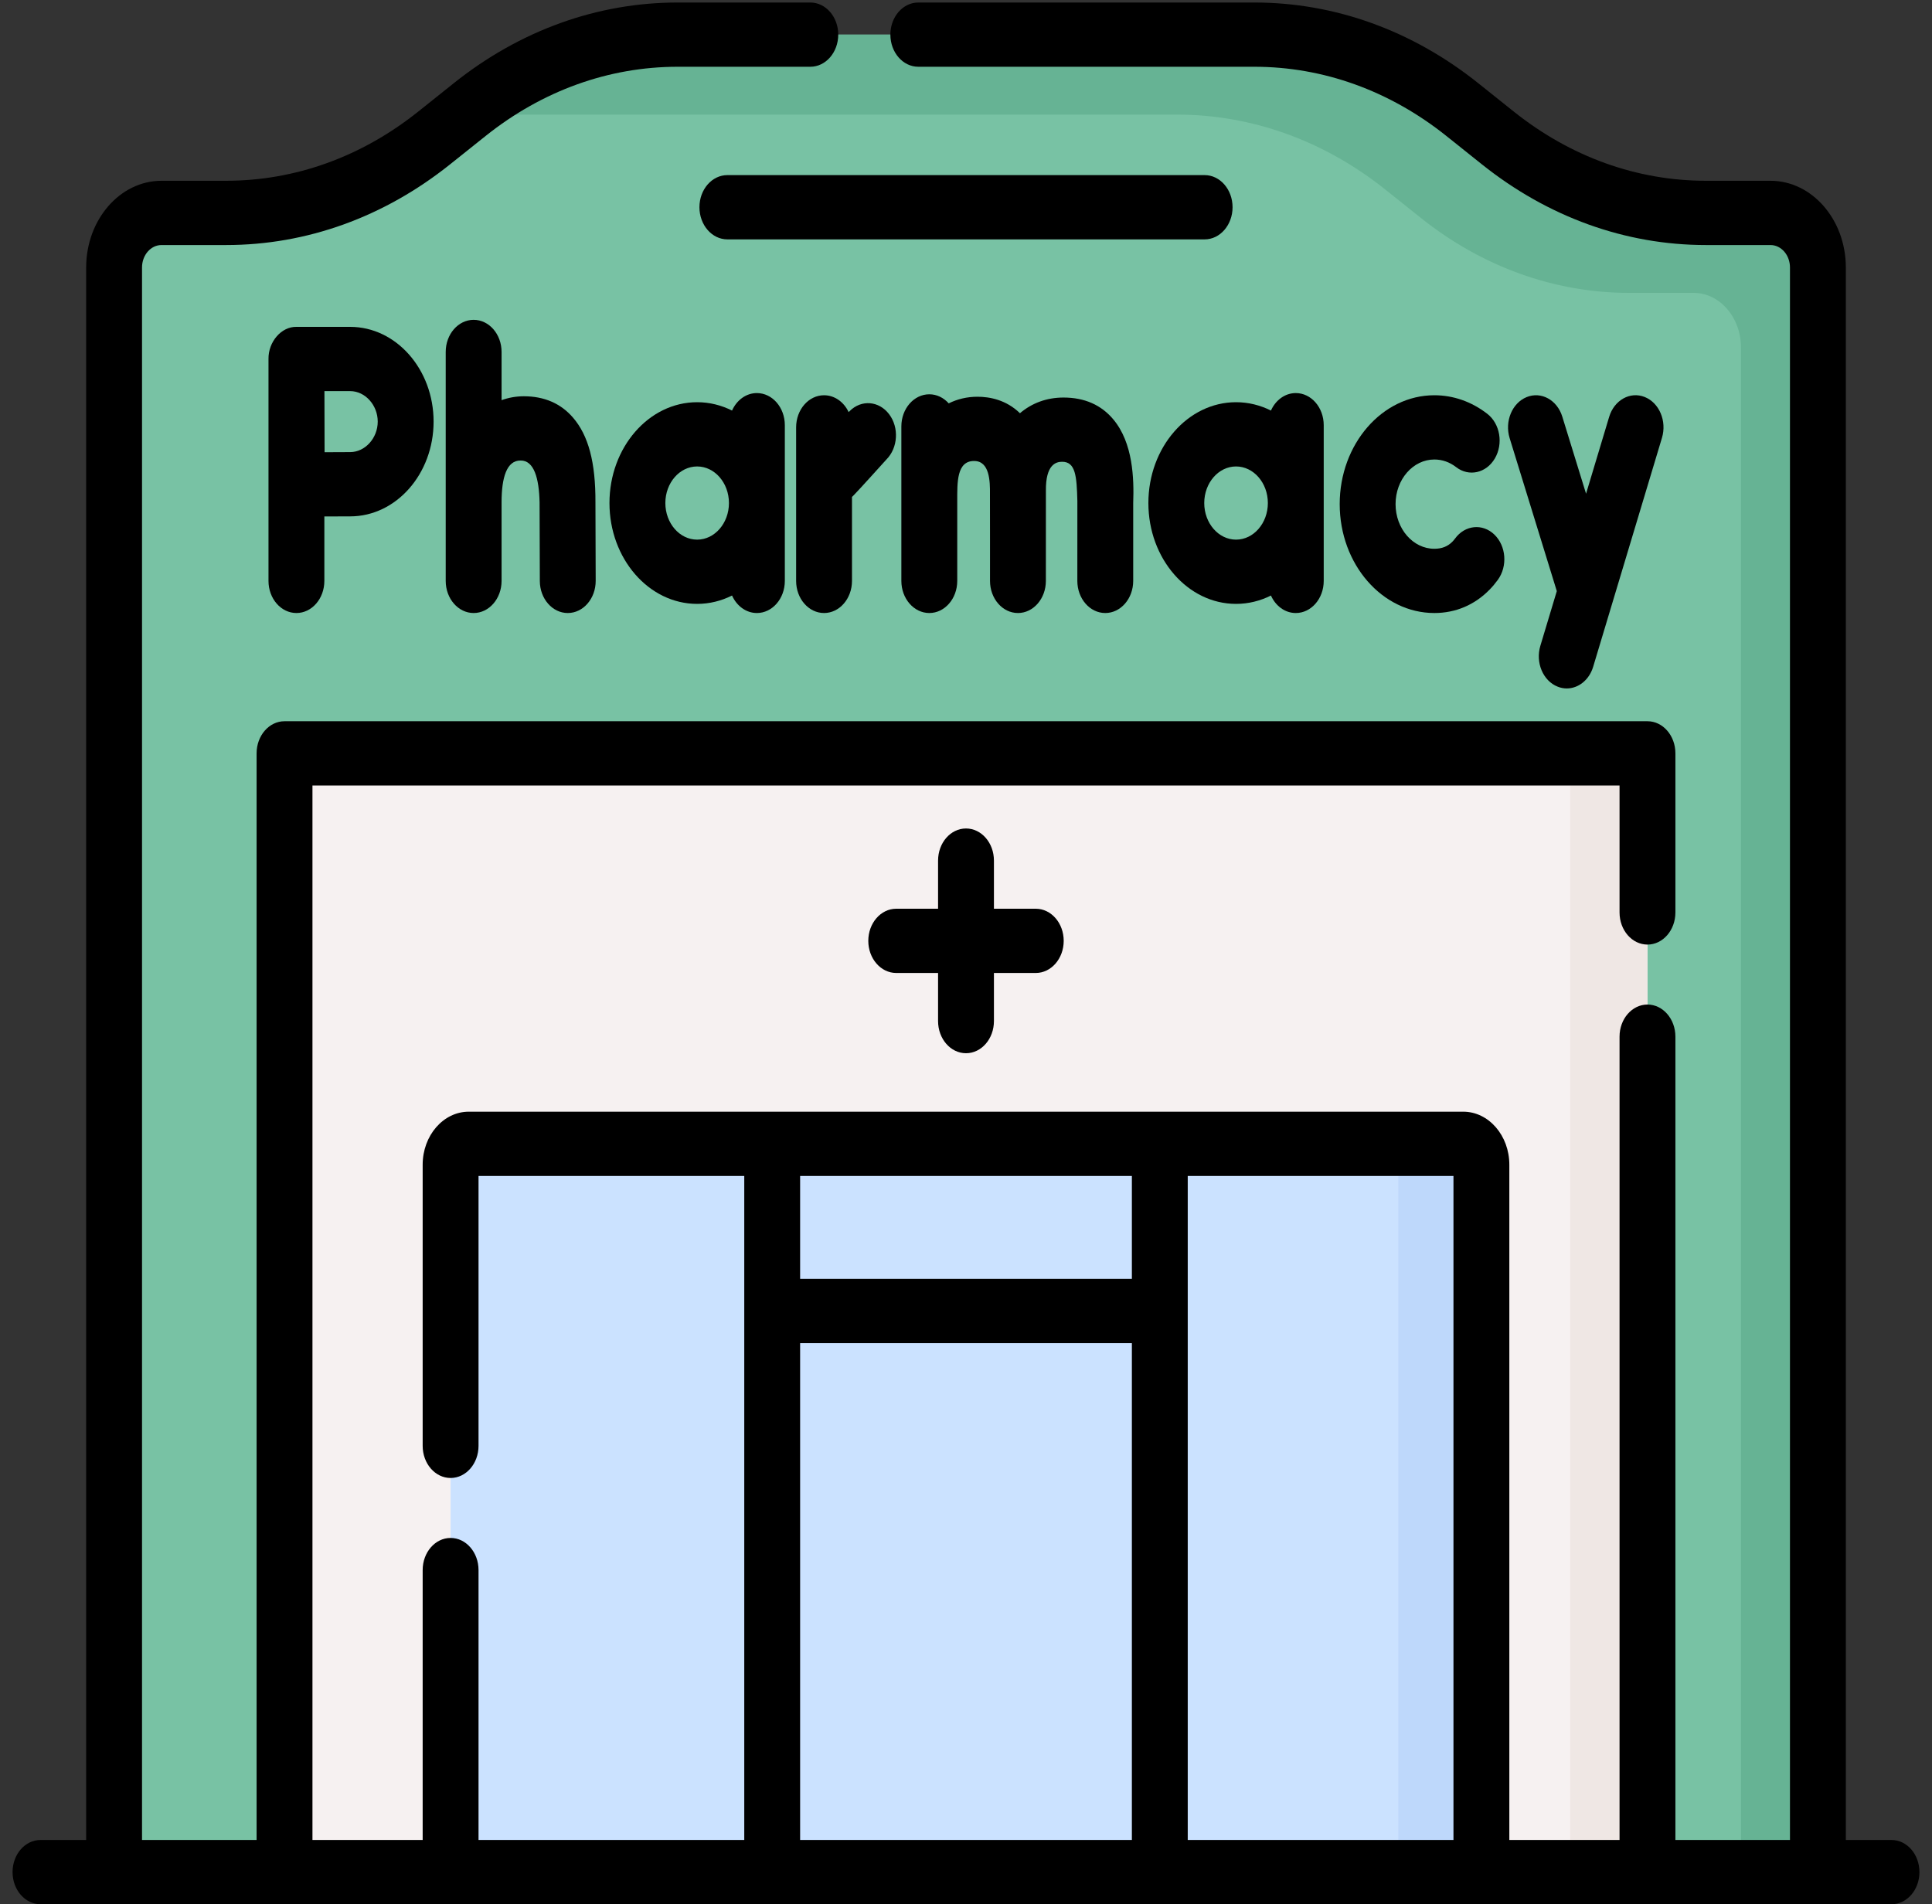
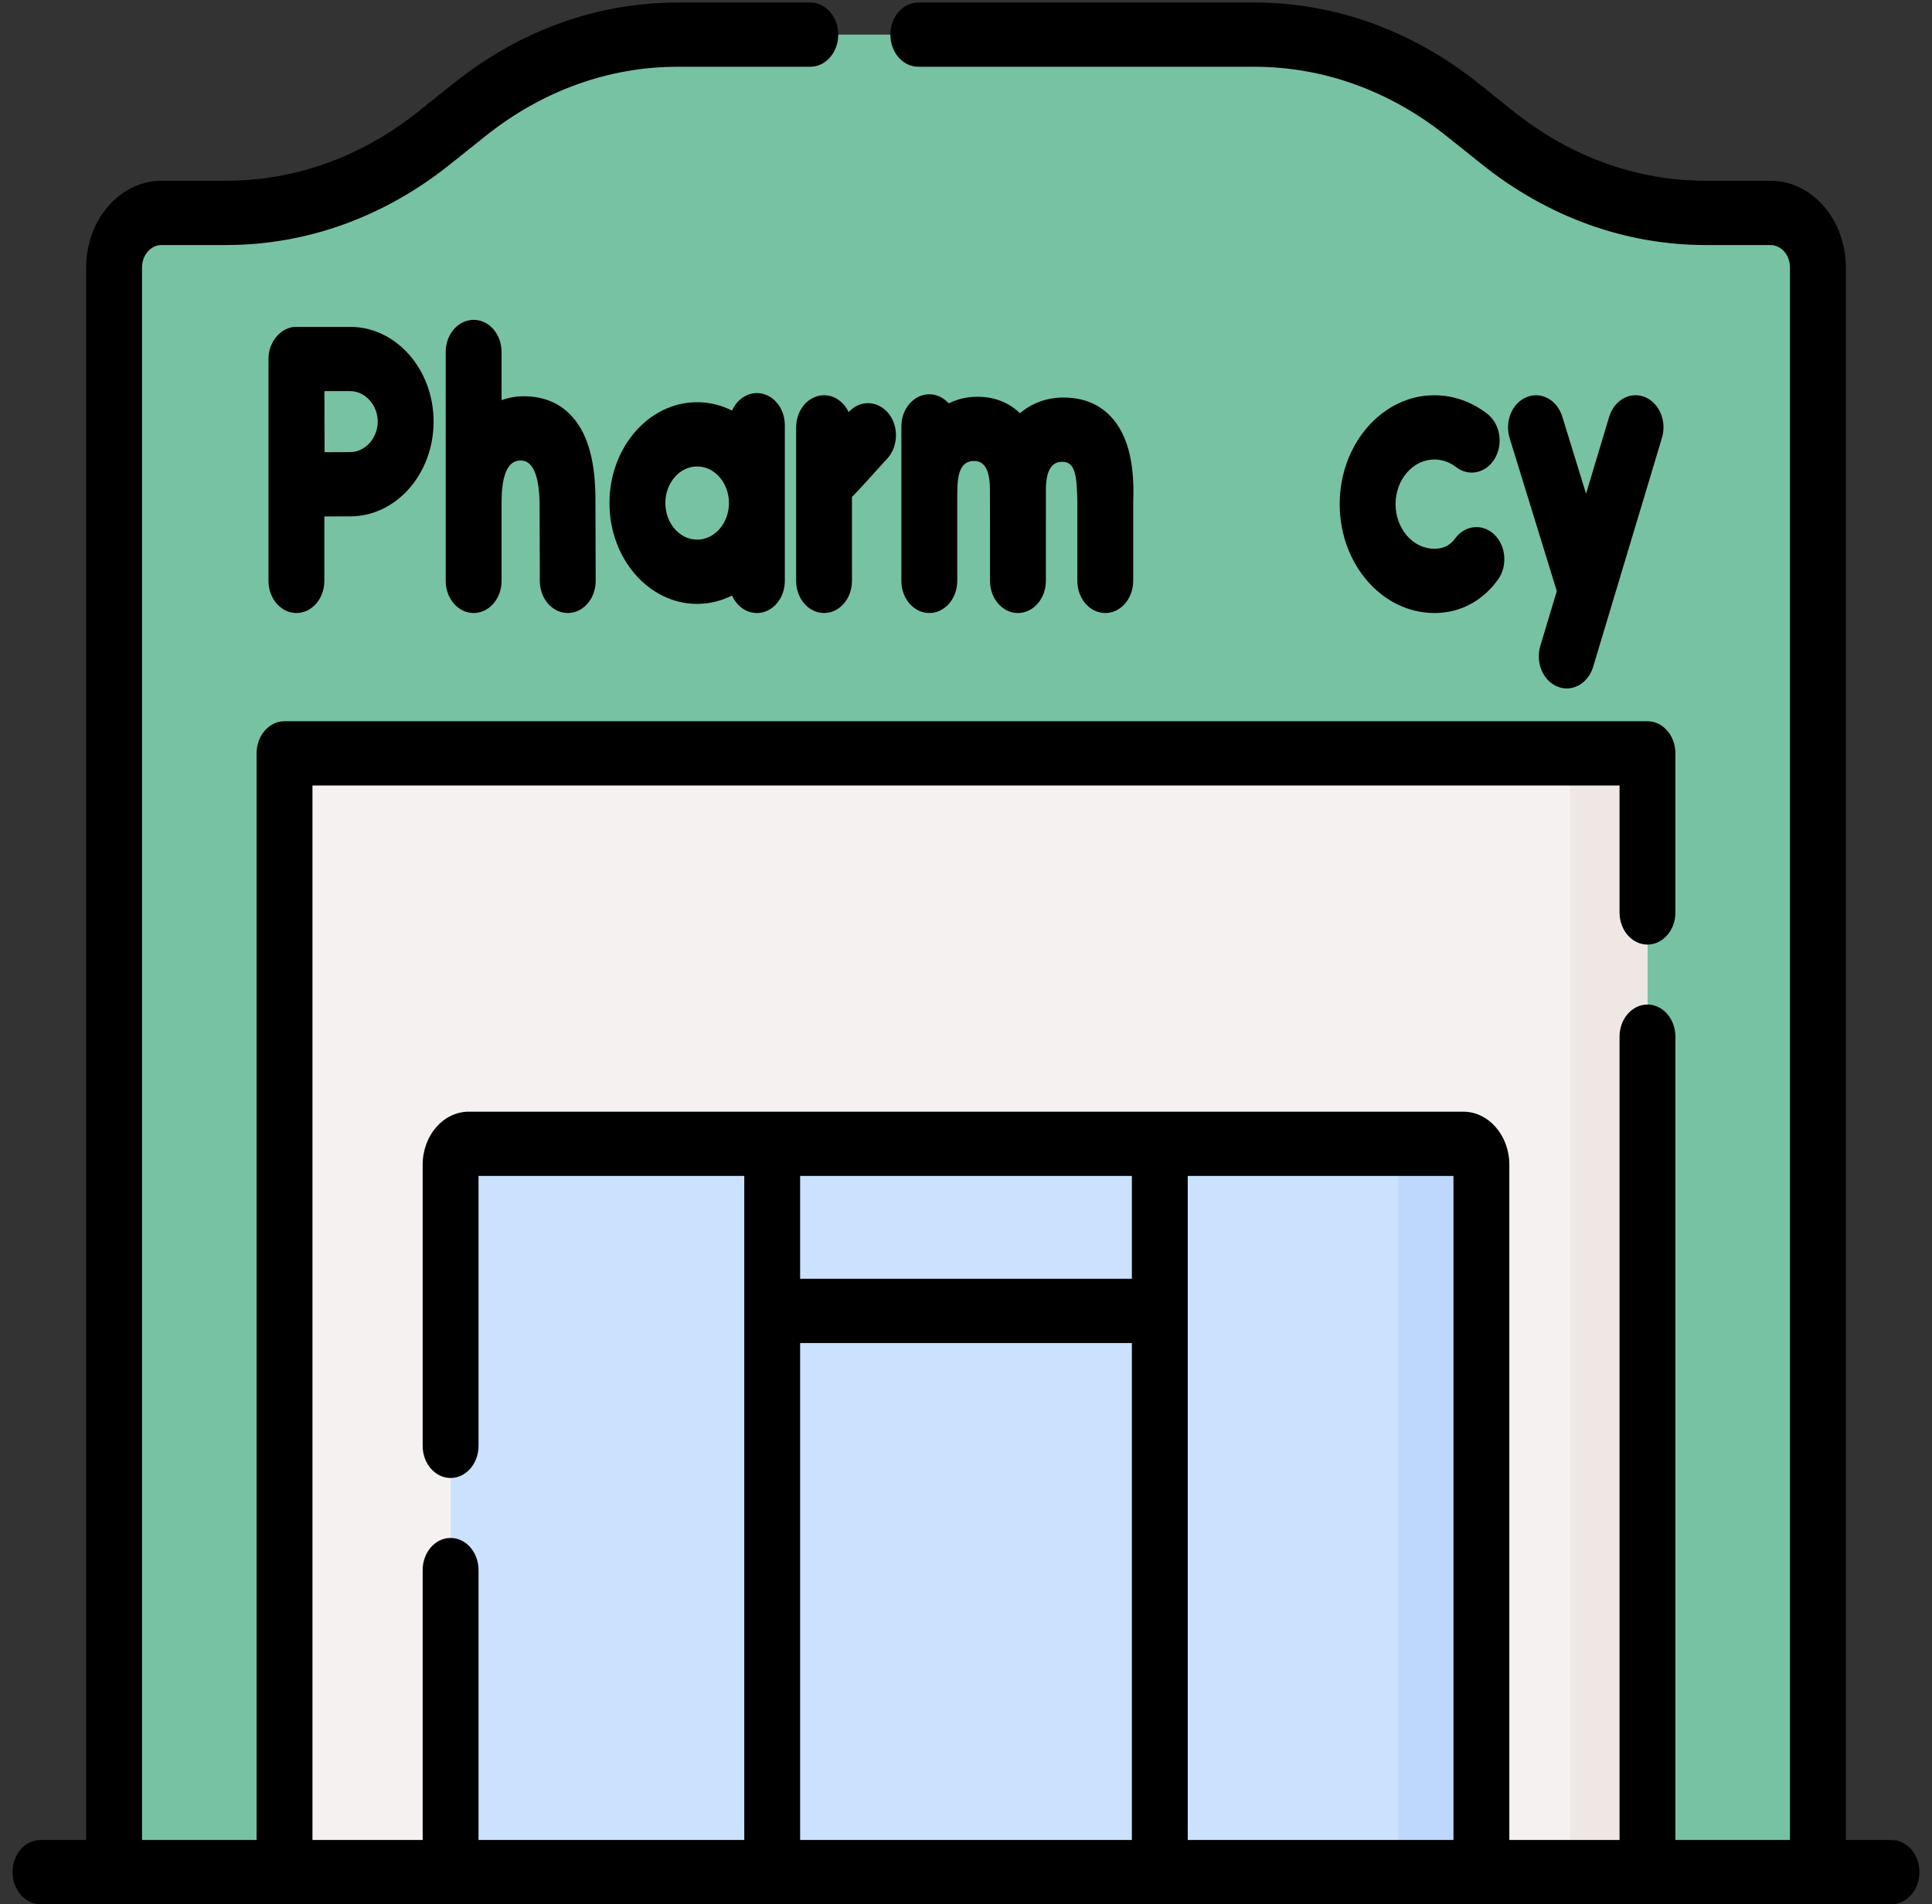
<svg xmlns="http://www.w3.org/2000/svg" width="70" height="69" viewBox="0 0 70 69" fill="none">
  <rect x="0" y="0" width="70" height="69" fill="#333333" stroke="none" />
  <path d="M54.27 5L52.981 3.97C50.768 2.202 48.138 1.255 45.444 1.255H24.556C21.861 1.255 19.232 2.202 17.019 3.97L15.73 5C13.517 6.767 10.887 7.715 8.193 7.715H5.852C4.903 7.715 4.134 8.6 4.134 9.691V67.836H65.866V9.691C65.866 8.6 65.097 7.715 64.148 7.715H61.807C59.113 7.715 56.483 6.767 54.27 5Z" fill="#78C2A4" />
-   <path d="M64.148 7.715H61.807C59.112 7.715 56.483 6.767 54.27 5L52.981 3.97C50.768 2.203 48.138 1.255 45.444 1.255H24.556C21.861 1.255 19.232 2.203 17.019 3.97L16.791 4.153H42.655C45.35 4.153 47.979 5.1 50.192 6.868L51.481 7.897C53.694 9.665 56.324 10.612 59.018 10.612H61.359C62.308 10.612 63.078 11.497 63.078 12.589V67.836H65.866V9.691C65.866 8.6 65.097 7.715 64.148 7.715Z" fill="#66B394" />
  <path d="M10.309 27.298H59.691V67.836H10.309V27.298Z" fill="#F6F1F1" />
  <path d="M56.893 27.298H59.691V67.836H56.893V27.298Z" fill="#EFE7E4" />
  <path d="M53.674 67.836H16.326V42.204C16.326 41.786 16.621 41.447 16.985 41.447H53.016C53.379 41.447 53.674 41.786 53.674 42.204L53.674 67.836Z" fill="#CBE2FF" />
  <path d="M53.015 41.447H50.006C50.37 41.447 50.664 41.786 50.664 42.204V67.836H53.674V42.204C53.674 41.786 53.379 41.447 53.015 41.447Z" fill="#BED8FB" />
-   <path d="M35 38.164C35.559 38.164 36.012 37.643 36.012 36.999V35.256H37.528C38.087 35.256 38.54 34.735 38.54 34.092C38.54 33.449 38.087 32.928 37.528 32.928H36.012V31.184C36.012 30.541 35.559 30.02 35 30.02C34.441 30.02 33.988 30.541 33.988 31.184V32.928H32.472C31.913 32.928 31.46 33.449 31.46 34.092C31.46 34.735 31.913 35.256 32.472 35.256H33.988V36.999C33.988 37.642 34.441 38.164 35 38.164Z" fill="black" />
  <path d="M68.533 66.672H66.878V9.691C66.878 7.959 65.653 6.55 64.148 6.55H61.807C59.307 6.55 56.901 5.683 54.847 4.043L53.559 3.014C51.165 1.102 48.359 0.091 45.444 0.091H33.272C32.713 0.091 32.26 0.612 32.26 1.255C32.26 1.898 32.713 2.419 33.272 2.419H45.444C47.944 2.419 50.351 3.286 52.404 4.926L53.692 5.955C56.087 7.868 58.892 8.879 61.807 8.879H64.148C64.537 8.879 64.854 9.243 64.854 9.691V66.672H60.703V37.564C60.703 36.921 60.25 36.4 59.691 36.4C59.132 36.4 58.679 36.921 58.679 37.564V66.672H54.686V42.204C54.686 41.145 53.937 40.282 53.015 40.282H16.985C16.063 40.282 15.314 41.145 15.314 42.204V52.391C15.314 53.034 15.767 53.555 16.326 53.555C16.885 53.555 17.338 53.034 17.338 52.391V42.611H26.966V66.672H17.338V56.892C17.338 56.249 16.885 55.728 16.326 55.728C15.767 55.728 15.314 56.249 15.314 56.892V66.672H11.321V28.462H58.679V33.063C58.679 33.706 59.132 34.227 59.691 34.227C60.25 34.227 60.703 33.706 60.703 33.063V27.298C60.703 26.655 60.25 26.134 59.691 26.134H10.309C9.75 26.134 9.297 26.655 9.297 27.298V66.672H5.146V9.691C5.146 9.243 5.463 8.879 5.852 8.879H8.193C11.108 8.879 13.914 7.868 16.307 5.955L17.596 4.926C19.649 3.286 22.056 2.419 24.556 2.419H29.359C29.918 2.419 30.371 1.898 30.371 1.255C30.371 0.612 29.918 0.091 29.359 0.091H24.556C21.641 0.091 18.835 1.102 16.442 3.014L15.153 4.043C13.1 5.683 10.693 6.55 8.193 6.55H5.852C4.347 6.55 3.122 7.96 3.122 9.691V66.672H1.467C0.908 66.672 0.455 67.193 0.455 67.836C0.455 68.479 0.908 69 1.467 69H68.533C69.092 69 69.545 68.479 69.545 67.836C69.545 67.193 69.092 66.672 68.533 66.672ZM41.01 42.611V46.337H28.99V42.611H41.01ZM28.99 66.672V48.666H41.01V66.672H28.99ZM43.034 66.672V42.611H52.662V66.672H43.034Z" fill="black" />
-   <path d="M43.646 6.345H26.354C25.795 6.345 25.342 6.866 25.342 7.509C25.342 8.152 25.795 8.674 26.354 8.674H43.646C44.205 8.674 44.658 8.152 44.658 7.509C44.658 6.866 44.205 6.345 43.646 6.345Z" fill="black" />
  <path d="M51.97 22.213C50.078 22.213 48.54 20.443 48.54 18.267C48.54 16.092 50.078 14.322 51.97 14.322C52.657 14.322 53.321 14.555 53.889 14.996C54.352 15.356 54.474 16.08 54.161 16.613C53.848 17.145 53.219 17.285 52.756 16.925C52.524 16.745 52.252 16.65 51.97 16.65C51.195 16.65 50.564 17.375 50.564 18.267C50.564 19.159 51.195 19.885 51.97 19.885C52.241 19.885 52.455 19.8 52.624 19.627C52.657 19.593 52.689 19.556 52.718 19.516C53.077 19.023 53.716 18.958 54.144 19.371C54.572 19.784 54.628 20.518 54.269 21.011C54.177 21.137 54.077 21.257 53.971 21.365C53.429 21.92 52.738 22.213 51.97 22.213Z" fill="black" />
  <path d="M12.687 11.844H10.74C10.196 11.832 9.719 12.384 9.728 13.008V21.049C9.728 21.692 10.181 22.213 10.74 22.213C11.299 22.213 11.752 21.692 11.752 21.049V18.714C12.104 18.712 12.466 18.711 12.687 18.711C14.354 18.711 15.71 17.171 15.71 15.277C15.71 13.384 14.354 11.844 12.687 11.844ZM12.687 16.382C12.468 16.382 12.11 16.384 11.76 16.386C11.758 15.968 11.756 14.611 11.755 14.172H12.687C13.228 14.172 13.686 14.678 13.686 15.277C13.686 15.876 13.228 16.382 12.687 16.382Z" fill="black" />
  <path d="M59.59 14.385C59.061 14.175 58.486 14.498 58.303 15.105L57.466 17.89L56.605 15.097C56.418 14.491 55.84 14.174 55.313 14.389C54.786 14.603 54.511 15.269 54.697 15.875L56.406 21.419L55.81 23.401C55.627 24.009 55.907 24.672 56.436 24.881C56.545 24.925 56.657 24.946 56.766 24.946C57.186 24.946 57.578 24.643 57.723 24.162L60.216 15.866C60.399 15.258 60.119 14.596 59.59 14.385Z" fill="black" />
  <path d="M32.213 15.007C31.845 14.523 31.206 14.473 30.785 14.896C30.782 14.898 30.769 14.912 30.748 14.933C30.577 14.569 30.242 14.322 29.857 14.322C29.298 14.322 28.845 14.843 28.845 15.486V21.049C28.845 21.692 29.298 22.213 29.857 22.213C30.416 22.213 30.869 21.692 30.869 21.049V18.007C30.891 17.986 30.912 17.964 30.932 17.945C31.076 17.804 32.107 16.659 32.117 16.649C32.537 16.226 32.581 15.491 32.213 15.007Z" fill="black" />
  <path d="M40.342 15.202C39.903 14.673 39.294 14.405 38.533 14.405C37.918 14.405 37.382 14.609 36.955 14.973C36.457 14.488 35.859 14.376 35.414 14.376C35.038 14.376 34.689 14.46 34.374 14.616C34.192 14.413 33.944 14.287 33.671 14.287C33.112 14.287 32.658 14.809 32.658 15.451V21.049C32.658 21.692 33.112 22.213 33.671 22.213C34.23 22.213 34.683 21.692 34.683 21.049V18.163C34.683 18.16 34.683 18.157 34.683 18.154C34.683 17.485 34.659 16.698 35.298 16.704C35.857 16.708 35.873 17.439 35.868 17.899C35.871 18.013 35.87 21.049 35.87 21.049C35.87 21.692 36.323 22.213 36.882 22.213C37.441 22.213 37.894 21.692 37.894 21.049L37.895 17.777C37.885 16.828 38.268 16.733 38.475 16.733C38.974 16.725 39.011 17.262 39.035 18.151C39.034 18.168 39.034 21.049 39.034 21.049C39.034 21.692 39.487 22.213 40.046 22.213C40.605 22.213 41.058 21.692 41.058 21.049V18.229C41.091 17.33 41.049 16.052 40.342 15.202Z" fill="black" />
  <path d="M21.574 18.207C21.581 16.758 21.322 15.78 20.759 15.13C20.317 14.618 19.719 14.359 18.98 14.359C18.696 14.359 18.426 14.409 18.173 14.5V12.753C18.173 12.11 17.72 11.589 17.161 11.589C16.602 11.589 16.149 12.11 16.149 12.753V21.049C16.149 21.692 16.602 22.213 17.161 22.213C17.72 22.213 18.173 21.692 18.173 21.049V18.201C18.173 17.31 18.356 16.679 18.866 16.687C19.348 16.684 19.532 17.331 19.55 18.206L19.559 21.053C19.561 21.695 20.014 22.213 20.571 22.213H20.575C21.134 22.211 21.585 21.688 21.583 21.045L21.574 18.207Z" fill="black" />
  <path d="M27.423 14.243C27.031 14.243 26.691 14.501 26.523 14.877C26.136 14.683 25.708 14.574 25.259 14.574C23.507 14.574 22.082 16.213 22.082 18.228C22.082 20.243 23.507 21.882 25.259 21.882C25.708 21.882 26.136 21.773 26.523 21.579C26.691 21.955 27.031 22.213 27.423 22.213C27.982 22.213 28.436 21.692 28.436 21.049V15.407C28.436 14.764 27.982 14.243 27.423 14.243ZM25.259 19.554C24.623 19.554 24.107 18.959 24.107 18.228C24.107 17.497 24.623 16.902 25.259 16.902C25.894 16.902 26.411 17.497 26.411 18.228C26.411 18.959 25.894 19.554 25.259 19.554Z" fill="black" />
-   <path d="M46.949 14.243C46.556 14.243 46.216 14.501 46.049 14.877C45.661 14.683 45.234 14.574 44.784 14.574C43.033 14.574 41.608 16.213 41.608 18.228C41.608 20.243 43.033 21.882 44.784 21.882C45.234 21.882 45.661 21.773 46.049 21.579C46.216 21.955 46.556 22.213 46.949 22.213C47.508 22.213 47.961 21.692 47.961 21.049V15.407C47.961 14.764 47.508 14.243 46.949 14.243ZM44.784 19.554C44.149 19.554 43.632 18.959 43.632 18.228C43.632 17.497 44.149 16.902 44.784 16.902C45.42 16.902 45.937 17.497 45.937 18.228C45.937 18.959 45.42 19.554 44.784 19.554Z" fill="black" />
</svg>